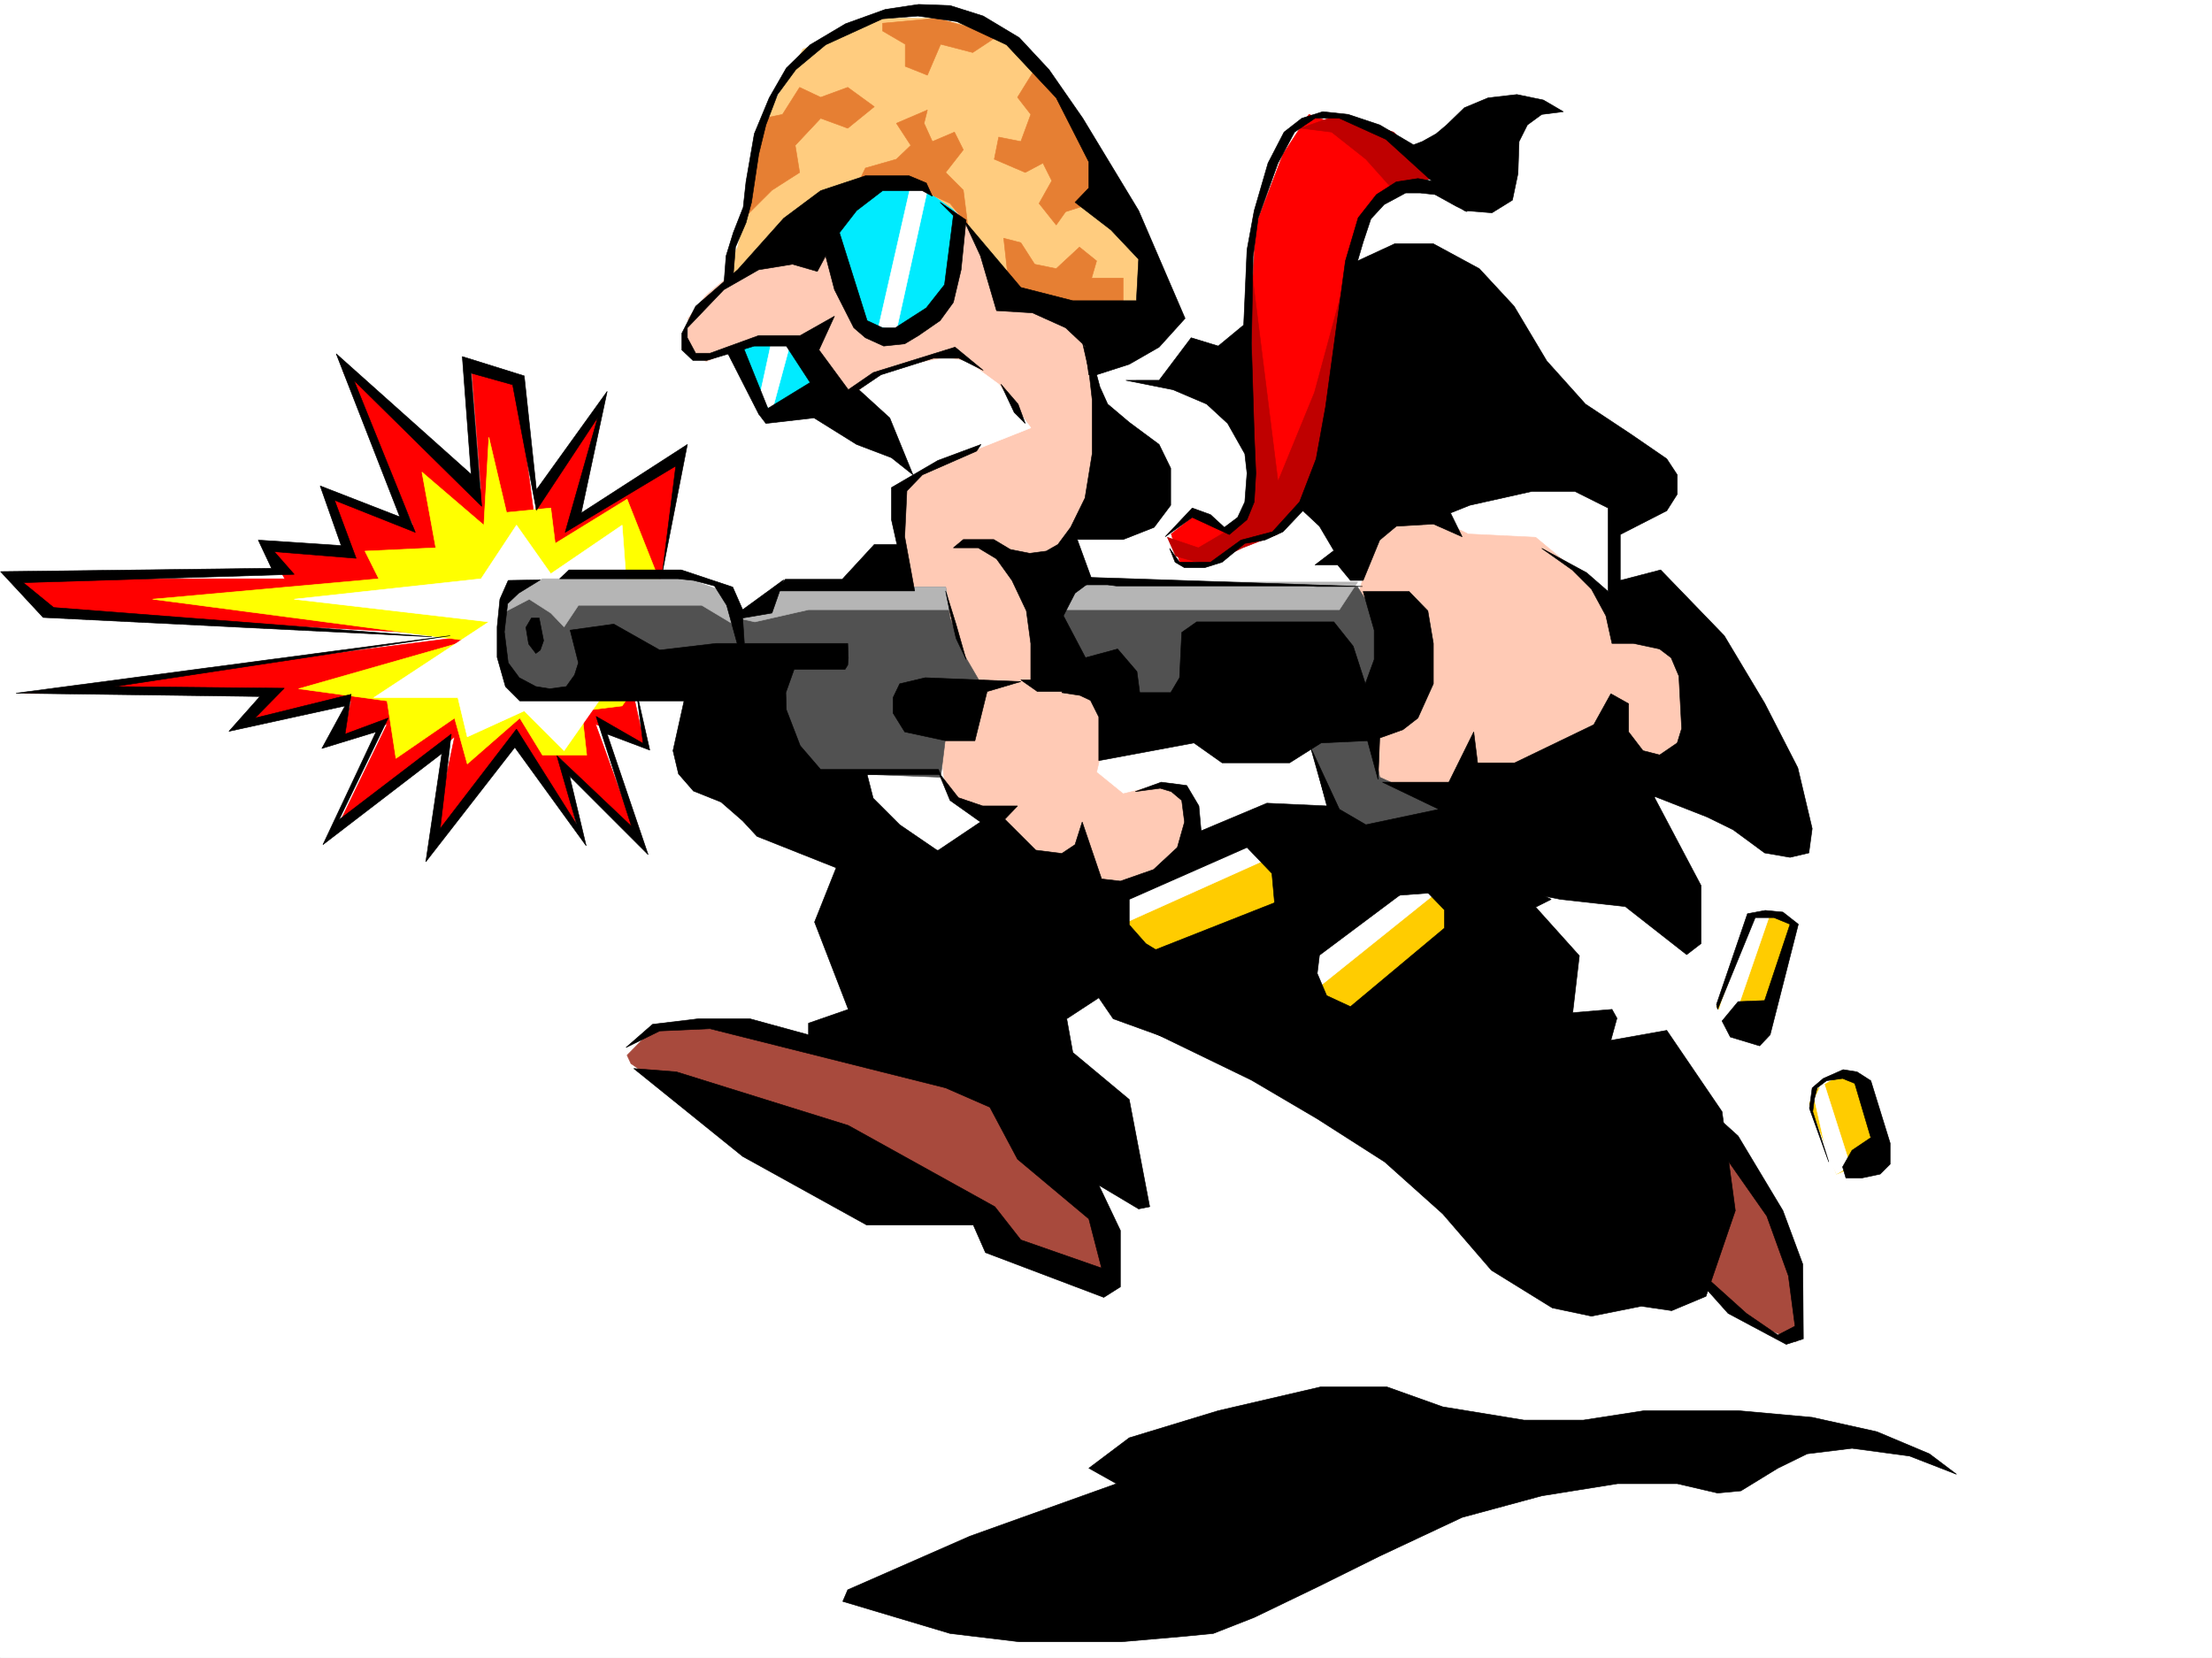
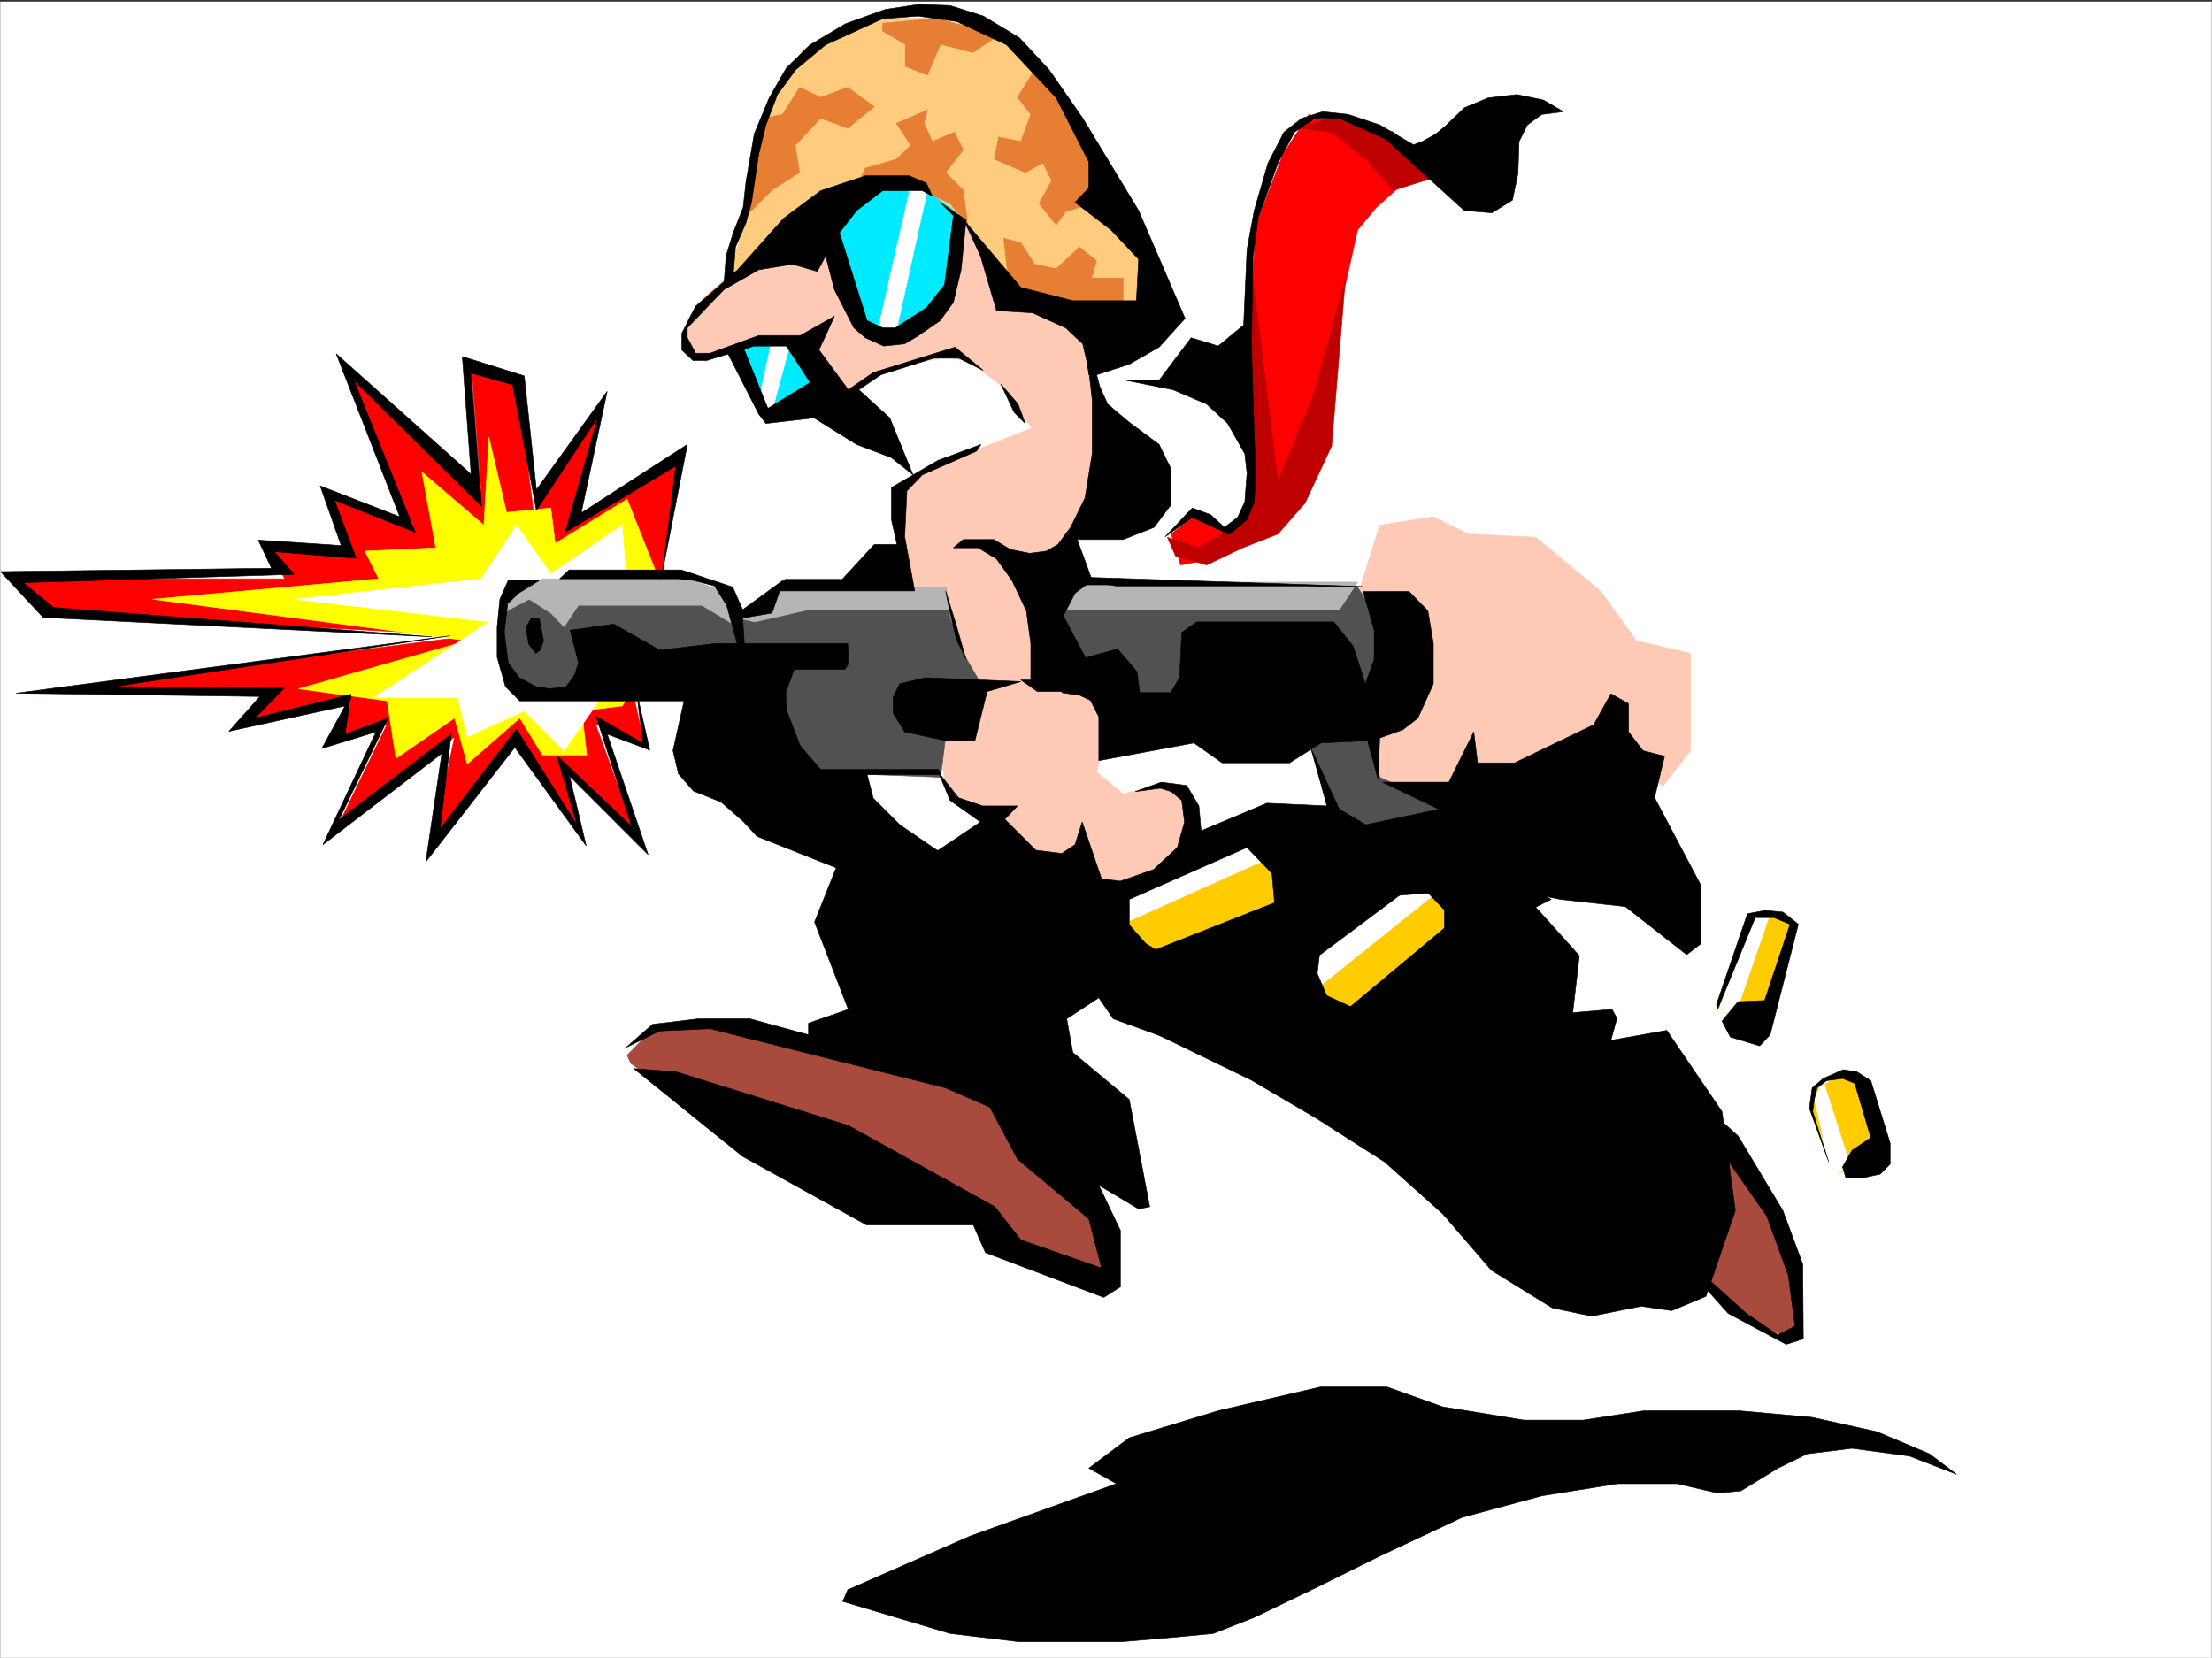
<svg xmlns="http://www.w3.org/2000/svg" width="2997.016" height="2246.297">
  <rect width="100%" height="100%" fill="#333333" stroke="none" />
  <defs>
    <clipPath id="a">
      <path d="M0 0h2997v2244.137H0Zm0 0" />
    </clipPath>
  </defs>
-   <path fill="#fff" d="M0 2246.297h2997.016V0H0Zm0 0" />
  <g clip-path="url(#a)" transform="translate(0 2.16)">
    <path fill="#fff" fill-rule="evenodd" stroke="#fff" stroke-linecap="square" stroke-linejoin="bevel" stroke-miterlimit="10" stroke-width=".743" d="M.742 2244.137h2995.531V-2.16H.743Zm0 0" />
  </g>
  <path fill="red" fill-rule="evenodd" stroke="red" stroke-linecap="square" stroke-linejoin="bevel" stroke-miterlimit="10" stroke-width=".743" d="m896.875 777.465 23.227-161.758-142.364 95.875 41.211-167.816-95.91 150.574-23.226-179-60.684-13.492 12.707 161.797-187.29-161.797 95.13 209.734-119.098-47.937 35.192 89.851-113.118-11.223 23.227 41.957H20.215l46.45 46.41 572.464 30.735L32.96 939.262h342.398l-49.421 41.953 149.832-31.477-11.223 48.68 59.941-17.203-71.945 149.05 163.36-131.847-31.477 150.574 115.386-150.574 83.907 131.848-24.711-102.641 101.894 102.64-53.957-149.05 66.664 29.207-18.726-83.906zm0 0" />
  <path fill="#ff0" fill-rule="evenodd" stroke="#ff0" stroke-linecap="square" stroke-linejoin="bevel" stroke-miterlimit="10" stroke-width=".743" d="m896.875 795.45-47.23-119.098-97.399 59.941-5.984-47.938-59.938 5.985-23.969-101.856-6.765 119.098-83.91-71.906 18.73 102.597-95.914 4.497 18.73 37.46-306.425 27.68 426.304 56.188-228.5 65.18 119.883 16.46 11.965 77.887 79.45-54.66 17.202 62.168 71.204-62.168L735 1023.168h59.941l-6.722-59.938 54.699-6.726 65.922-95.129zm0 0" />
  <path fill="#fff" fill-rule="evenodd" stroke="#fff" stroke-linecap="square" stroke-linejoin="bevel" stroke-miterlimit="10" stroke-width=".743" d="m849.645 801.434-6.727-89.852-96.656 65.883-46.45-65.883-47.976 72.648-253.25 27.68 263.77 30.735L506.5 945.242h113.898l12.707 53.176 77.184-35.188 53.961 53.918 71.902-102.597zm737.269-293.602-124.379 7.508-217.277 238.156-143.106 244.922 101.149 179.781 204.535 54.664 576.176-90.636L2187.8 811.91V663.645l-419.582-124.34Zm0 0" />
  <path fill="#a84a3d" fill-rule="evenodd" stroke="#a84a3d" stroke-linecap="square" stroke-linejoin="bevel" stroke-miterlimit="10" stroke-width=".743" d="m854.883 1441.11-5.238-11.262 35.226-35.934h77.184l140.097 28.465 250.98 66.668 143.891 161.793 7.465 77.144-41.953 6.727-109.402-47.938-29.95-35.933-161.835-24.75-138.61-71.121-107.914-71.907zm1482.047 96.617-41.957 196.984 72.648 53.918 65.965 29.207 5.98-29.207-5.98-83.867-47.195-89.89zm0 0" />
  <path fill="#ffcab5" fill-rule="evenodd" stroke="#ffcab5" stroke-linecap="square" stroke-linejoin="bevel" stroke-miterlimit="10" stroke-width=".743" d="m1839.422 807.453 29.95-95.871 72.687-11.262 47.191 23.227 91.418 4.496 88.406 73.39 47.973 66.665 73.43 17.242v131.808l-37.457 47.938-77.926-47.938-112.414 58.415h-193.31l-71.16-94.348 89.89-77.887zM932.066 431.43v41.953l24.75 16.46 71.907-29.948 209.027 155.812 14.27 23.969-30.731 23.969v137.789h59.941l23.965 137.828-30.73 77.886 6.766 52.434 59.937 42.695 41.957 53.176 107.133 48.68 83.906-35.934 37.5-54.66-12.004-47.977-35.973-10.476-41.953 10.476-35.972-29.207 11.261-47.937-17.988-77.145-47.976-41.914-17.985-90.632 49.461-83.91 27.723-70.419-11.223-132.55-16.5-101.895L1263.242 233.7l-132.625 36.676-131.105 93.645-42.696 35.933zm0 0" />
  <path fill="#00ebff" fill-rule="evenodd" stroke="#00ebff" stroke-linecap="square" stroke-linejoin="bevel" stroke-miterlimit="10" stroke-width=".743" d="m992.75 478.625 48.719 89.89 70.418-36.714-41.211-65.926-47.938-5.98zm137.867-167.035 36.715 112.332 23.223 30.734 61.464-17.988 29.211-41.172 17.985-102.637-42.695-47.937-83.95 17.988zm0 0" />
  <path fill="#fff" fill-rule="evenodd" stroke="#fff" stroke-linecap="square" stroke-linejoin="bevel" stroke-miterlimit="10" stroke-width=".743" d="m1161.348 531.8 83.91 107.876 151.355-59.942-43.48-59.156-41.953-30.734-29.95-5.239-85.433 17.243zm-115.383-71.905-17.242 79.41 17.242 17.949 24.71-91.379zm188.07-208.989-43.48 191.004 23.968 5.98 41.997-190.222zm0 0" />
  <path fill="red" fill-rule="evenodd" stroke="red" stroke-linecap="square" stroke-linejoin="bevel" stroke-miterlimit="10" stroke-width=".743" d="m1616.16 700.32-29.246 23.227 12.746 41.953 35.227-6.766 54.664-22.441 48.719-35.973 42.695-73.39 29.246-185.02 29.21-130.32 25.454-30.695 33.742-29.989L1839.422 179l-65.926-23.969-35.227 53.957-36.714 95.875-5.985 102.598 5.985 202.969v65.922l-17.989 28.464-17.984 18.73-23.969-11.964zm0 0" />
  <path fill="#bf0000" fill-rule="evenodd" stroke="#bf0000" stroke-linecap="square" stroke-linejoin="bevel" stroke-miterlimit="10" stroke-width=".743" d="m1695.57 364.02 35.973 288.363 49.422-120.582 41.957-155.031-18.73 227.675-35.973 77.145-36.676 41.957-47.977 18.726-48.68 23.227-41.991-12.004-11.223-25.453 41.957 14.23 41.953-24.71 23.969-29.208 6.02-48.68zm66.668-190.258 41.953 5.238 46.45 36.715 37.46 41.953 60.72-18.727L1888.1 179l-73.39-23.969Zm0 0" />
  <path fill="#515151" fill-rule="evenodd" stroke="#515151" stroke-linecap="square" stroke-linejoin="bevel" stroke-miterlimit="10" stroke-width=".743" d="m699.813 795.45-18.731 41.956v47.934l18.73 53.922h341.657l53.957 107.094 179.039 6.765 6.766-54.703 47.933-71.902-23.969-41.176-17.984-47.934-5.98-41.957h-210.555l-66.664 41.957-23.227-35.972H710.29Zm743.992 0-30.73 41.956 60.722 89.11 131.844 46.449 167.855 25.453 24.715 95.875 58.453 41.953 103.379-41.953-90.672-41.172-12.707-65.926 31.438-114.601-48.68-77.145zm0 0" />
  <path fill="#b5b5b5" fill-rule="evenodd" stroke="#b5b5b5" stroke-linecap="square" stroke-linejoin="bevel" stroke-miterlimit="10" stroke-width=".743" d="m681.082 830.64 35.973-18.73 29.207 18.73 17.988 18.731 19.469-29.21h167.074l48.719 29.21-18.727-47.937-48.719-17.204H735l-41.953 23.223zm341.656 12.005 72.688-16.5h191.785l-5.98-30.696h-227.797l-53.922 41.957zm421.067-16.5h370.906l24.71-37.418H1449.79zm0 0" />
  <path fill="#ffcc7f" fill-rule="evenodd" stroke="#ffcc7f" stroke-linecap="square" stroke-linejoin="bevel" stroke-miterlimit="10" stroke-width=".743" d="m999.512 376.77 88.406-77.145 121.367-54.703 35.973 5.984 59.937 41.953 60.684 96.618 54.703 23.222h149.086l-5.98-65.14L1467.03 179l-65.18-95.09-54.699-41.957-83.91-17.242h-78.668l-96.656 41.953-41.953 77.89-27.723 106.352-18.73 83.907-12.746 23.226zm0 0" />
  <path fill="#e67f33" fill-rule="evenodd" stroke="#e67f33" stroke-linecap="square" stroke-linejoin="bevel" stroke-miterlimit="10" stroke-width=".743" d="m1010.734 292.86 35.23-35.192 37.458-23.969-5.98-36.715 34.445-36.714 36.715 13.492 35.972-29.207-35.972-26.2-36.715 13.489-28.465-13.489-23.227 36.676-25.492 5.239zm185.063-261.383v10.476l30.73 17.988v29.95l29.992 11.964 17.946-41.914 43.48 11.223 35.188-23.227-83.907-23.226zm60.723 117.573-41.997 17.985 19.512 29.95-19.512 18.73-41.953 12.004-11.222 23.187h72.687l53.176 24.75 23.969 29.207-5.985-47.195-23.964-23.969 23.964-30.73-12-23.969-29.953 12.746-11.222-24.71zm145.332-54.663-23.227 37.457 17.988 23.187-13.488 36.715-29.992-5.98-5.98 29.949 41.953 17.984 23.968-12.746 12.004 23.969-17.242 30.734 23.223 29.207 12.746-17.988 35.23-11.219v-54.703l-23.969-53.918-29.988-53.918zm-35.973 282.383-5.98-53.961 23.226 6.023 18.727 29.207 29.207 5.98 31.476-29.206 23.227 18.73-6.727 23.227h42.7v30.69l-77.93 16.462-65.18-23.969zm0 0" />
  <path fill="#fc0" fill-rule="evenodd" stroke="#fc0" stroke-linecap="square" stroke-linejoin="bevel" stroke-miterlimit="10" stroke-width=".743" d="m1707.535 1165.453-198.55 72.649 5.242 47.937 59.937 23.969 164.106-83.871v-41.953zm227.055 30.735-161.094 137.042 7.469 41.958 46.453 5.238 144.629-112.336-6.762-47.934zm433.031 47.191-41.953 120.586 29.988 29.95 35.973-25.454 36.715-116.871-24.75-8.211zm83.949 252.391 36.715 95.132 41.953-17.988 5.243-41.172-18.731-67.406-28.465-4.5-29.988 17.95zm0 0" />
  <path fill="#fff" fill-rule="evenodd" stroke="#fff" stroke-linecap="square" stroke-linejoin="bevel" stroke-miterlimit="10" stroke-width=".743" d="m2398.355 1238.102-47.195 137.085-25.492 5.239 6.766-23.227 41.953-113.82zm71.945 226.234 36.716 115.344-18.73 11.222-12.747-24.71-17.242-77.145zm-948.566-212.746 191.825-86.137-29.993-23.226-161.832 71.906zm263.727 86.883 163.36-131.067-56.223-5.98-111.633 84.613zm0 0" />
  <path fill-rule="evenodd" stroke="#000" stroke-linecap="square" stroke-linejoin="bevel" stroke-miterlimit="10" stroke-width=".743" d="m1118.652 346.777-11.261 20.996-33.704-9.734-45.71 7.469-47.192 26.976-49.46 51.692v13.488l11.218 20.961h19.512l65.922-23.969h56.187l46.453-26.238-20.96 45.707 39.687 53.922 33.742-23.227 110.89-34.445 38.2 31.473-32.961-16.5h-34.485l-71.164 22.484-29.988 20.215 41.953 38.2 31.477 77.144-29.207-23.227-47.196-17.945-57.71-35.973-65.18 7.508-9.738-12.746 69.68-42.7-32.22-49.421h-43.44l-64.438 19.472h-18.727l-15.016-14.234v-22.48l18.727-36.676 56.969-49.461 62.172-69.637 50.203-37.46 60.683-20.212h59.196l23.226 9.735 8.25 17.945-13.488-7.469h-53.957l-35.191 26.98-23.227 29.95 37.457 119.101 20.96 9.735h17.243l41.953-26.98 24.75-31.434 11.965-93.645-17.984-17.988 35.226 23.969-6.762 67.41-10.48 44.222-17.984 24.711-29.207 20.215-18.73 11.219-28.466 3.012-24.75-11.223-15.718-13.488-26.235-51.692zm0 0" />
  <path fill-rule="evenodd" stroke="#000" stroke-linecap="square" stroke-linejoin="bevel" stroke-miterlimit="10" stroke-width=".743" d="m1305.941 298.098 77.184 91.379 70.418 17.984h86.176l3.012-56.188-37.497-39.683-48.68-37.461 18.727-19.469v-35.19l-44.222-86.88-67.407-71.905-67.449-31.477-52.434-7.469-47.972 3.715-77.145 35.23-40.468 33.704-24.75 33.703-15.72 41.176-9.737 39.722-9.735 65.14-7.508 27.724-14.23 32.96-3.012 37.458-12.707 13.492 2.973-38.985 9.734-31.437 13.489-34.445 3.753-34.485 11.262-65.14 20.215-48.68 23.227-40.469 32.218-31.437 47.934-28.465 53.96-19.473 44.966-6.762 42.695 1.524 44.965 14.23 48.68 29.211 40.468 43.438 45.707 65.883 75.7 125.12 62.91 146.04-35.188 38.945-40.469 23.223-44.222 14.234h-10.48l-5.239-38.945-26.238-24.711-44.965-20.254-48.68-2.973-21.738-74.172zM1006.98 470.375l33.747 83.906-12.75 6.727-41.954-82.383zm349.165 50.203 17.984 38.2 14.977 14.976-9.735-26.238zm-26.981 81.641-58.414 21.699-62.95 36.715v43.441l7.505 33.703h-30.73l-43.481 47.196h-77.145l-13.488 15.718h188.812l-13.488-73.39 2.973-62.172 20.996-21.738 73.43-32.18zm0 0" />
  <path fill-rule="evenodd" stroke="#000" stroke-linecap="square" stroke-linejoin="bevel" stroke-miterlimit="10" stroke-width=".743" d="m1467.031 465.875 8.25 35.973 4.496 39.687v73.39l-9.734 59.942-19.473 39.684-17.242 23.226-15.758 8.993-22.441 2.972-26.238-5.238-22.48-13.45h-41.216l-13.488 11.22h33.703l24.75 14.976 20.961 29.207 19.508 41.211 5.984 44.184v49.421h-13.488l22.48 15.758h32.961l20.997-10.515 11.222-35.192-29.988-56.93 15.758-30.695 23.222-17.242-20.214-55.402h62.171l41.954-16.504 22.48-29.95v-50.203l-15.715-32.18-40.469-29.988-29.25-24.714-10.476-23.223-10.48-38.945zm0 0" />
  <path fill-rule="evenodd" stroke="#000" stroke-linecap="square" stroke-linejoin="bevel" stroke-miterlimit="10" stroke-width=".743" d="m1525.488 515.34 63.692 12.707 45.707 19.469 28.465 26.238 23.226 41.172 2.973 26.234-2.973 38.945-9.734 20.957-17.989 13.489-18.726-17.203-24.75-8.993-36.715 38.946 36.715-26.239 50.203 23.227 23.969-20.215 9.773-23.969 2.23-38.945-2.23-52.43-3.754-122.855 2.23-118.316 6.766-51.688 26.977-74.918L1753.988 179l27.719-18.73h33.004l62.91 28.464 106.39 96.657 37.458 2.972 27.722-17.203 7.508-35.972 1.485-43.442 11.261-22.48 19.473-14.235 29.207-3.715-26.941-15.757-35.97-7.47-38.984 4.5-32.218 13.45-23.969 23.227-14.23 12.004-18.731 10.476-12.004 4.496-45.707-26.976-42.7-14.235-34.445-3.715-28.464 8.954-24.008 18.73-21.7 41.953-18.73 64.438-9.773 53.175-4.496 101.856-34.45 28.465-36.714-11.223-43.438 57.676zm0 0" />
-   <path fill-rule="evenodd" stroke="#000" stroke-linecap="square" stroke-linejoin="bevel" stroke-miterlimit="10" stroke-width=".743" d="m1584.684 743.016 13.488 18.73h41.957l41.21-29.95 42.696-11.26 36.715-40.43 22.484-58.415 12.747-70.421 26.94-197.727 17.243-58.414 24.711-31.477 26.977-17.242 29.25-4.5 25.453 4.5 41.21 40.465-14.976-7.504-28.465-15.719-20.254-2.23h-19.468l-29.211 15.719-17.985 19.472-10.48 31.438-7.504 25.492 50.203-23.227h52.434l62.207 33.704 47.195 50.949 44.223 74.133 52.43 58.414 62.171 41.214 47.973 32.961 14.234 21.7v26.234l-14.234 22.445-62.95 32.22v62.167l54.7-14.23 86.18 89.148 54.699 91.375 44.926 87.621 19.511 82.387-4.496 32.96-25.496 5.981-34.445-5.98-42.735-31.438-35.191-17.242-72.688-28.465-12.746-41.172 44.965-30.734 5.98-19.473-3.753-71.16-10.477-24.71-15.719-11.966-35.23-7.507h-29.207l-8.25-37.457-19.473-35.934-26.234-26.234-41.211-29.211 60.684 32.964 29.246 25.454V688.355l-44.965-22.48h-58.453l-83.91 18.727-26.235 10.48 15.754 32.219-38.98-17.246-50.207 3.011-22.48 18.73-22.446 54.661h-17.242L1812.44 765.5h-30.734l25.496-19.473-19.473-32.96-22.484-20.997-26.977 28.465-24.71 11.262-26.98 4.496-30.731 25.453-23.97 7.508h-26.98l-12.746-7.508zm0 0" />
  <path fill-rule="evenodd" stroke="#000" stroke-linecap="square" stroke-linejoin="bevel" stroke-miterlimit="10" stroke-width=".743" d="m1470.043 891.324 44.184-11.965 26.234 30.692 3.754 28.465h41.953l12.004-20.211 2.972-61.43 20.254-14.23h185.805l26.234 32.96 16.461 50.91 12.004-32.925v-39.723l-14.976-52.433h62.172l25.492 26.234 7.469 44.184v54.664l-20.957 46.449-20.254 15.719-31.477 11.261-2.23 56.145-14.23-52.434-62.954 3.012-42.695 26.98h-91.414l-38.203-26.98-128.872 23.969V971.48l-11.261-22.484-14.235-6.726-24.71-3.754zm0 0" />
  <path fill-rule="evenodd" stroke="#000" stroke-linecap="square" stroke-linejoin="bevel" stroke-miterlimit="10" stroke-width=".743" d="m1775.727 1012.652 38.984 83.907 35.93 20.957 98.925-20.957-76.441-36.715h89.93l33.703-68.149 5.242 41.953h50.203l107.133-51.69 23.226-41.954 24.008 13.488v38.203l19.473 25.453 29.207 7.508-13.492 56.184 62.953 119.062v78.668l-19.473 14.977-83.164-65.18-87.664-9.738-80.195-15.719-307.168 22.485-3.754-41.954-33.742-35.191-159.567 70.379v34.488l22.48 25.453 34.45 20.957-8.25 106.352-70.422-25.453-19.469-28.465-43.48 28.465 8.25 45.707 76.441 63.656 27.72 145.293-14.974 3.012-53.957-32.219 29.207 61.426v76.402l-22.484 14.235-160.309-60.684-16.5-37.457h-144.593l-167.856-92.863-147.601-119.098 57.71 4.496 232.997 72.645 198.55 110.105 35.231 44.969 109.398 38.199-17.242-66.664-96.656-80.898-37.457-70.422-59.938-26.196-319.175-80.156-68.192 3.012-45.707 22.445 35.973-31.437 62.168-7.508h69.676l79.453 21.738v-15.758l53.918-18.726-45.707-118.317 30.734-77.144 137.121-20.254 56.93-38.203-41.211-29.207-15.719-38.2 26.98 34.485 32.962 11.223h47.191l-17.242 17.988 41.957 41.914 35.226 4.496 17.989-11.965 9.734-30.734 26.234 77.183 25.457 2.973 44.965-15.719 32.22-29.949 9.733-34.488-3.754-29.207-14.23-11.965-14.977-4.496-33.703 4.496 35.188-12.746 34.488 4.496 16.461 27.723 3.012 33.703 89.144-37.457 81.684 3.754zm-392.602-89.109-45.71 13.488-16.501 66.625h-39.684l-55.445-11.96-15.758-25.458v-20.996l8.992-18.726 34.489-8.211zM1281.23 800.691l5.239 26.235 8.992 38.199 13.488 28.465-13.488-47.192zm0 0" />
  <path fill-rule="evenodd" stroke="#000" stroke-linecap="square" stroke-linejoin="bevel" stroke-miterlimit="10" stroke-width=".743" d="m1563.688 1287.563 167.074-65.922 170.086-12.004-113.117 84.652-3.012 24.711 12.746 29.988 32.219 14.977 127.347-106.39v-24.712l-22.441-23.226 114.601-18.692 52.473 27.684-20.996 10.52 59.195 65.882-8.992 77.145 53.215-4.496 6.727 12.004-8.25 29.949 75.695-13.488 74.918 110.105 17.984 134.074-39.722 116.125-46.454 19.473-41.21-6.02-67.41 13.489-53.215-11.223-82.422-50.945-65.922-76.403-78.668-70.379-91.418-58.457-89.149-52.433-151.355-73.39zm0 0" />
  <path fill-rule="evenodd" stroke="#000" stroke-linecap="square" stroke-linejoin="bevel" stroke-miterlimit="10" stroke-width=".743" d="m2341.426 1572.914 52.433 74.918 29.246 80.895 8.954 68.152-23.227 12.004-42.695-29.246-59.942-53.918-1.484 12.746 36.715 41.172 78.668 41.953 23.226-7.469-.742-101.11-26.98-72.687-60.684-101.113-30.73-27.723zM1144.848 907.043h-68.934l-11.223 31.473.746 23.226 18.727 48.68 27.723 32.219h159.605l2.973 6.726h-99.63l8.25 32.219 35.935 35.93 56.968 38.945-140.875 20.254-109.402-43.442-19.473-20.996-29.207-25.453-37.457-14.976-20.254-23.223-7.468-31.477 14.976-67.41h-222.52l-19.472-19.472-11.262-39.684v-41.21l3.754-37.462 11.223-25.453 43.48-.742-29.246 17.984-14.976 14.235-4.496 38.199 5.238 41.918 15.015 20.254 22.442 11.96 18.77 3.012 22.44-3.011 11.262-15.715 5.239-16.5-11.219-44.184 59.156-8.21 62.207 35.187 76.403-8.992h28.504l-14.23-51.692-16.5-26.195-28.466-7.508-20.996-2.227H758.227l12.746-12.003h152.101l69.676 23.222 13.488 30.696 55.446-40.43-15.72 44.926-39.726 6.765 2.27 34.446h140.094l.742 19.472-.742 9.735zm0 0" />
  <path fill-rule="evenodd" stroke="#000" stroke-linecap="square" stroke-linejoin="bevel" stroke-miterlimit="10" stroke-width=".743" d="m720.027 837.406-7.468 12.707 3.714 22.48 9.735 12.747 6.023-4.496 4.496-12.746-6.023-30.692zm1607.164 530.274 50.95-124.301h25.453l21.738 8.957-34.445 103.379-35.973 1.484-21.738 26.238 11.222 21.7 39.723 12.004 14.234-14.977 38.2-149.828-20.957-16.465-23.97-2.266-24.007 4.497-41.953 122.851zm150.575 206.761-26.196-72.687 3.754-27.684 14.977-12.746 26.976-11.965 18.73 2.973 18.727 12.004 26.2 84.61v28.464l-13.493 13.492-24.71 5.239h-21.739l-4.496-14.977 12.746-22.48 25.492-17.204-21.738-73.433-16.5-6.723-21.7 3.012-12.75 9.734-3.75 14.977-2.23 17.203zm-872.126 642.645-86.136 7.469h-138.648l-93.645-11.223-145.336-43.437 6.727-15.72 165.59-72.687 198.546-71.12-37.457-21 54.703-41.173 120.621-36.714 138.61-32.22h89.93l75.66 26.981 110.144 17.985h80.156l82.422-12.746h128.13l99.667 8.996 87.66 19.468 71.164 29.953 36.715 27.723-63.695-24.715-77.926-10.476-60.683 7.468-39.727 19.47-50.164 30.734-31.477 2.972-54.699-12.707h-80.937l-102.637 16.461-107.879 29.207-111.668 52.434-84.652 41.953-85.395 41.172-55.441 21.738zM585.172 862.86l-526.719-26.2-57.71-62.168 367.148-4.496-17.985-38.2 112.375 7.47-28.465-80.899 107.875 41.953-86.136-220.953 182.793 163.281-11.965-159.527 83.906 26.195 16.5 154.329 95.875-133.332-35.191 164.769 143.851-92.863-33.707 172.273 17.988-143.066-149.87 89.89 44.222-155.812-83.168 125.824-32.215-170.008-56.226-15.718 14.27 180.484L479.522 515.34l83.165 205.976-109.403-43.48 29.246 78.672-110.886-8.992 26.94 30.691-367.108 11.262 41.21 33.703zm24.711-1.485L21.738 939.262l330.395 4.496-41.953 47.191 157.34-34.445-31.438 57.672 73.39-22.48-71.906 152.8 161.094-123.594-21.738 146.82 120.621-155.07 96.656 133.328-22.484-94.386 106.394 106.39-55.445-163.28 57.711 21.702-17.984-79.375 8.992 70.38-63.696-36.677 47.977 149.051-101.152-95.875 26.941 93.606-81.64-129.575-103.422 134.817 15.015-128.055-152.097 116.09 66.664-137.828-58.453 21.738 8.25-53.957-130.36 32.219 39.727-40.43-230.028-2.27zm839.907-68.934h50.944l12.004 1.524h257.008l14.973.742h61.425l-382.085-12.746zm0 0" />
</svg>